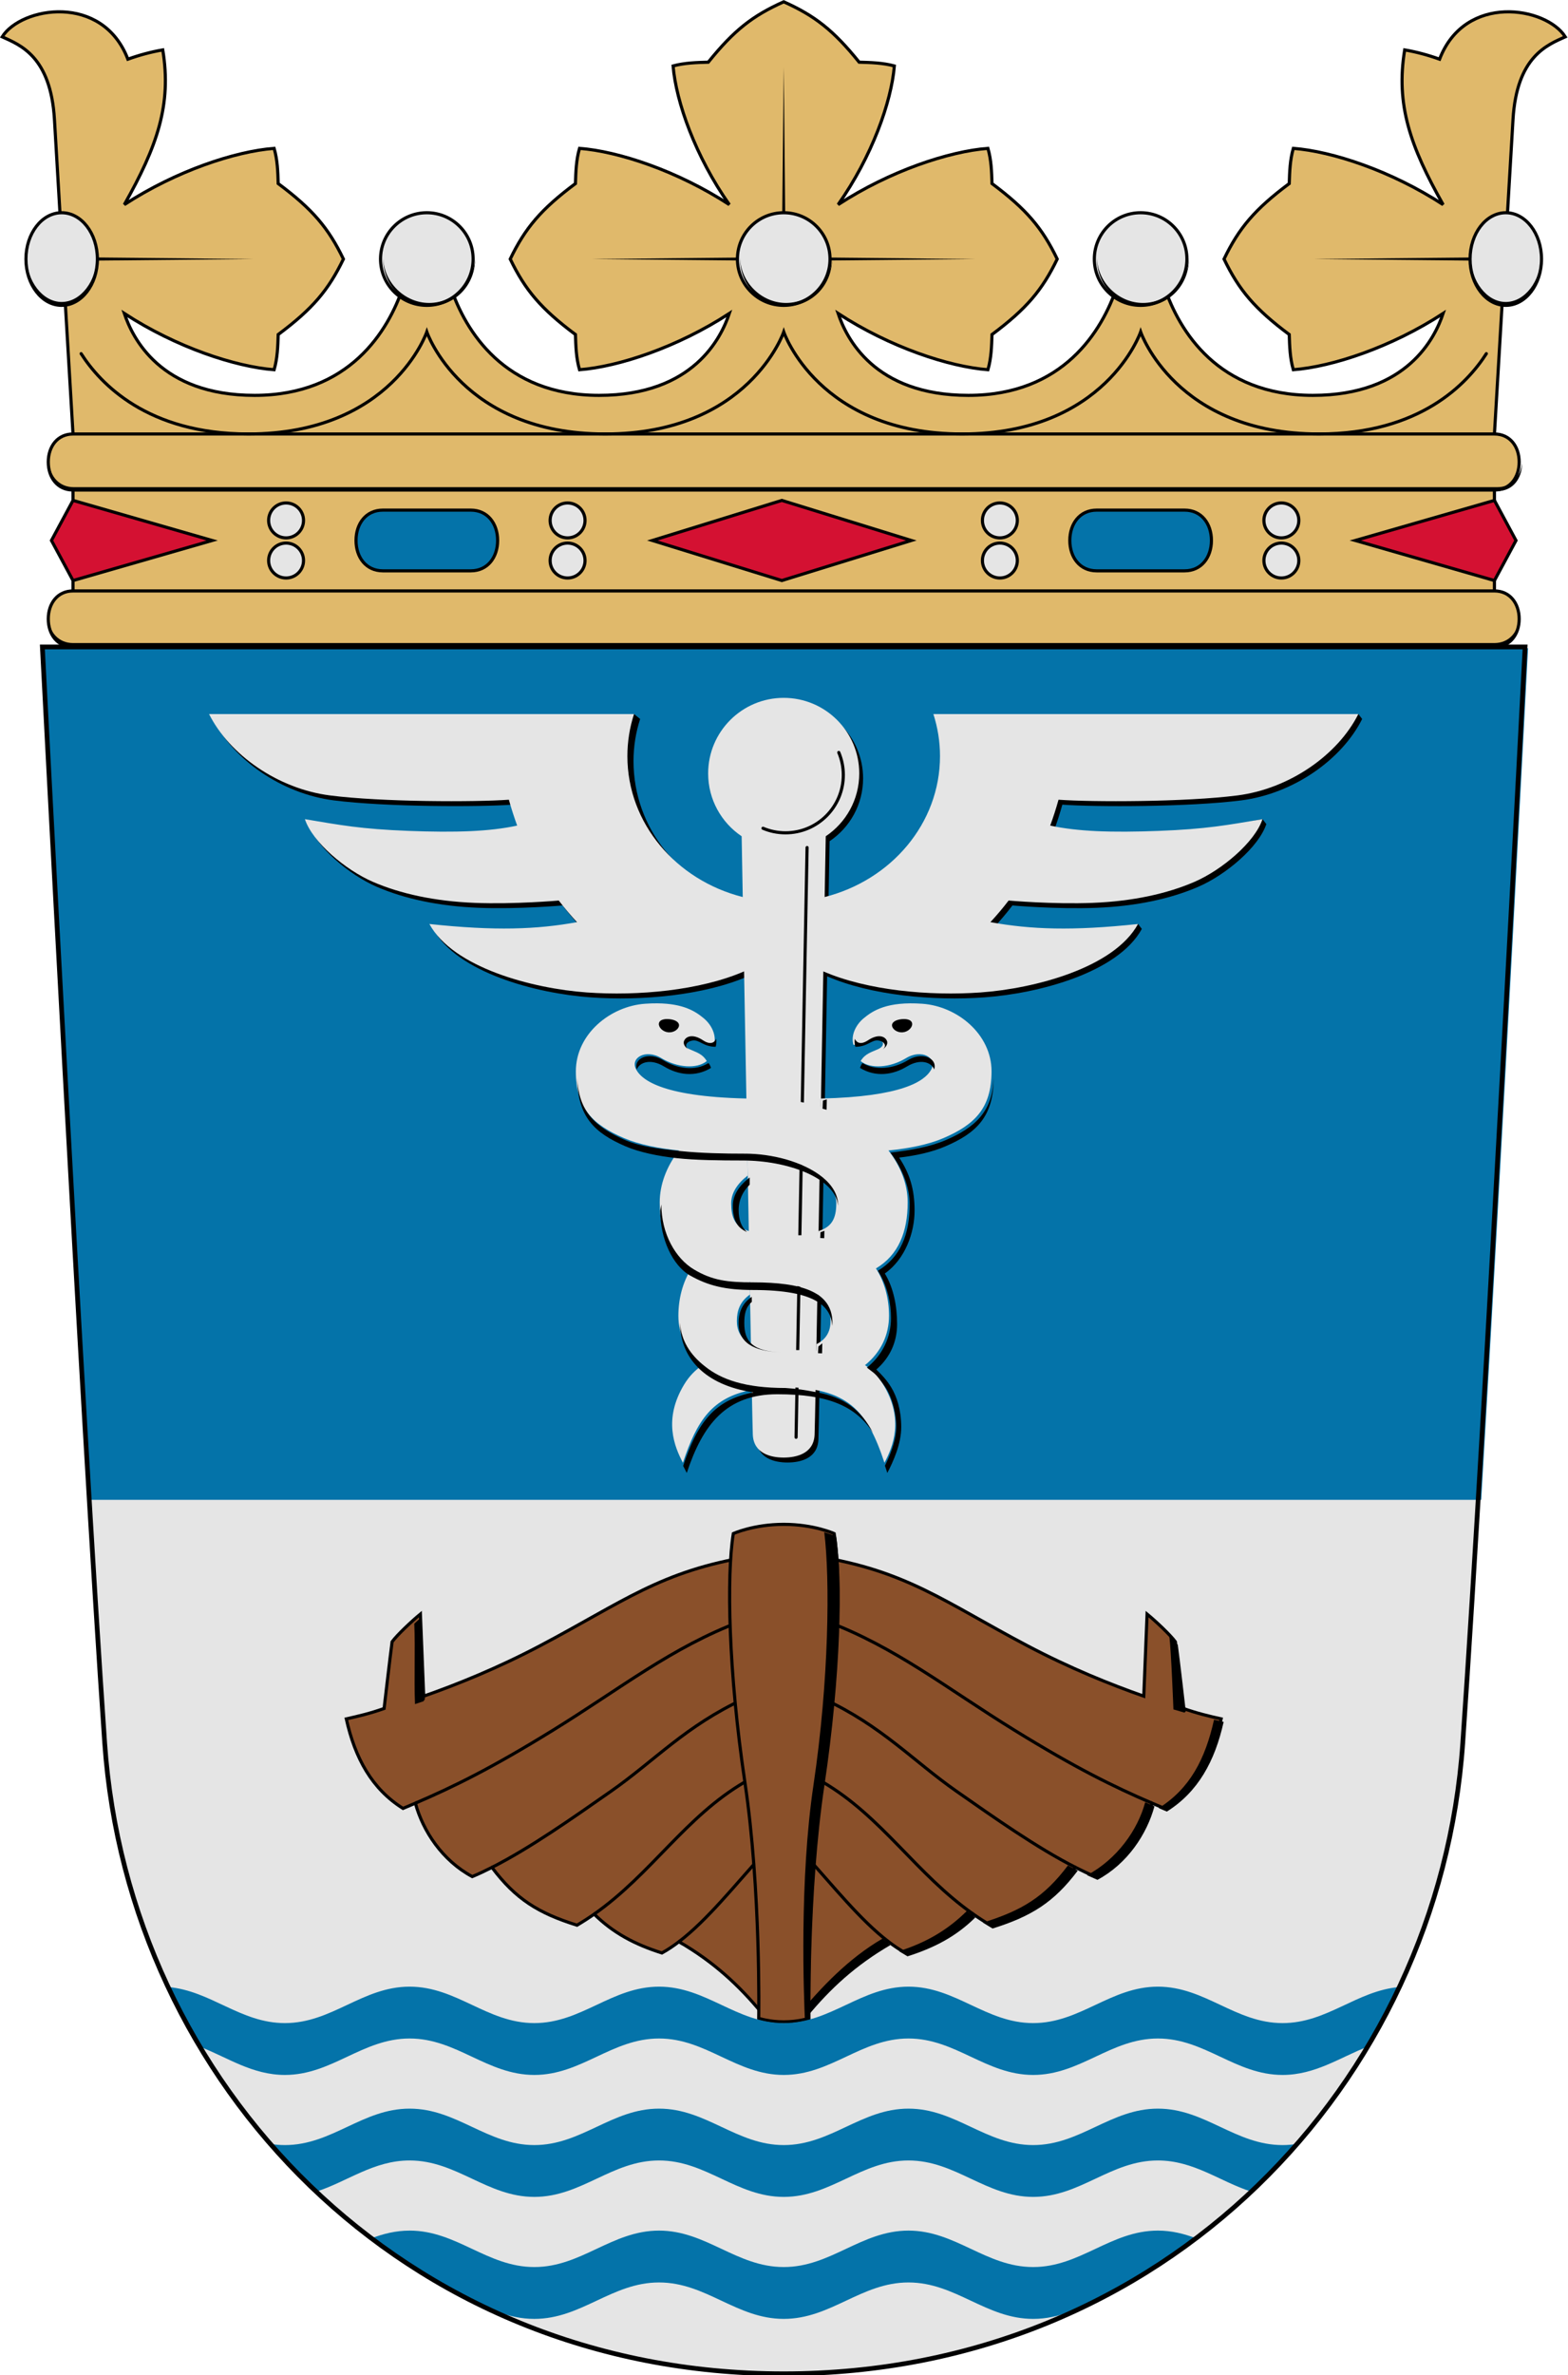
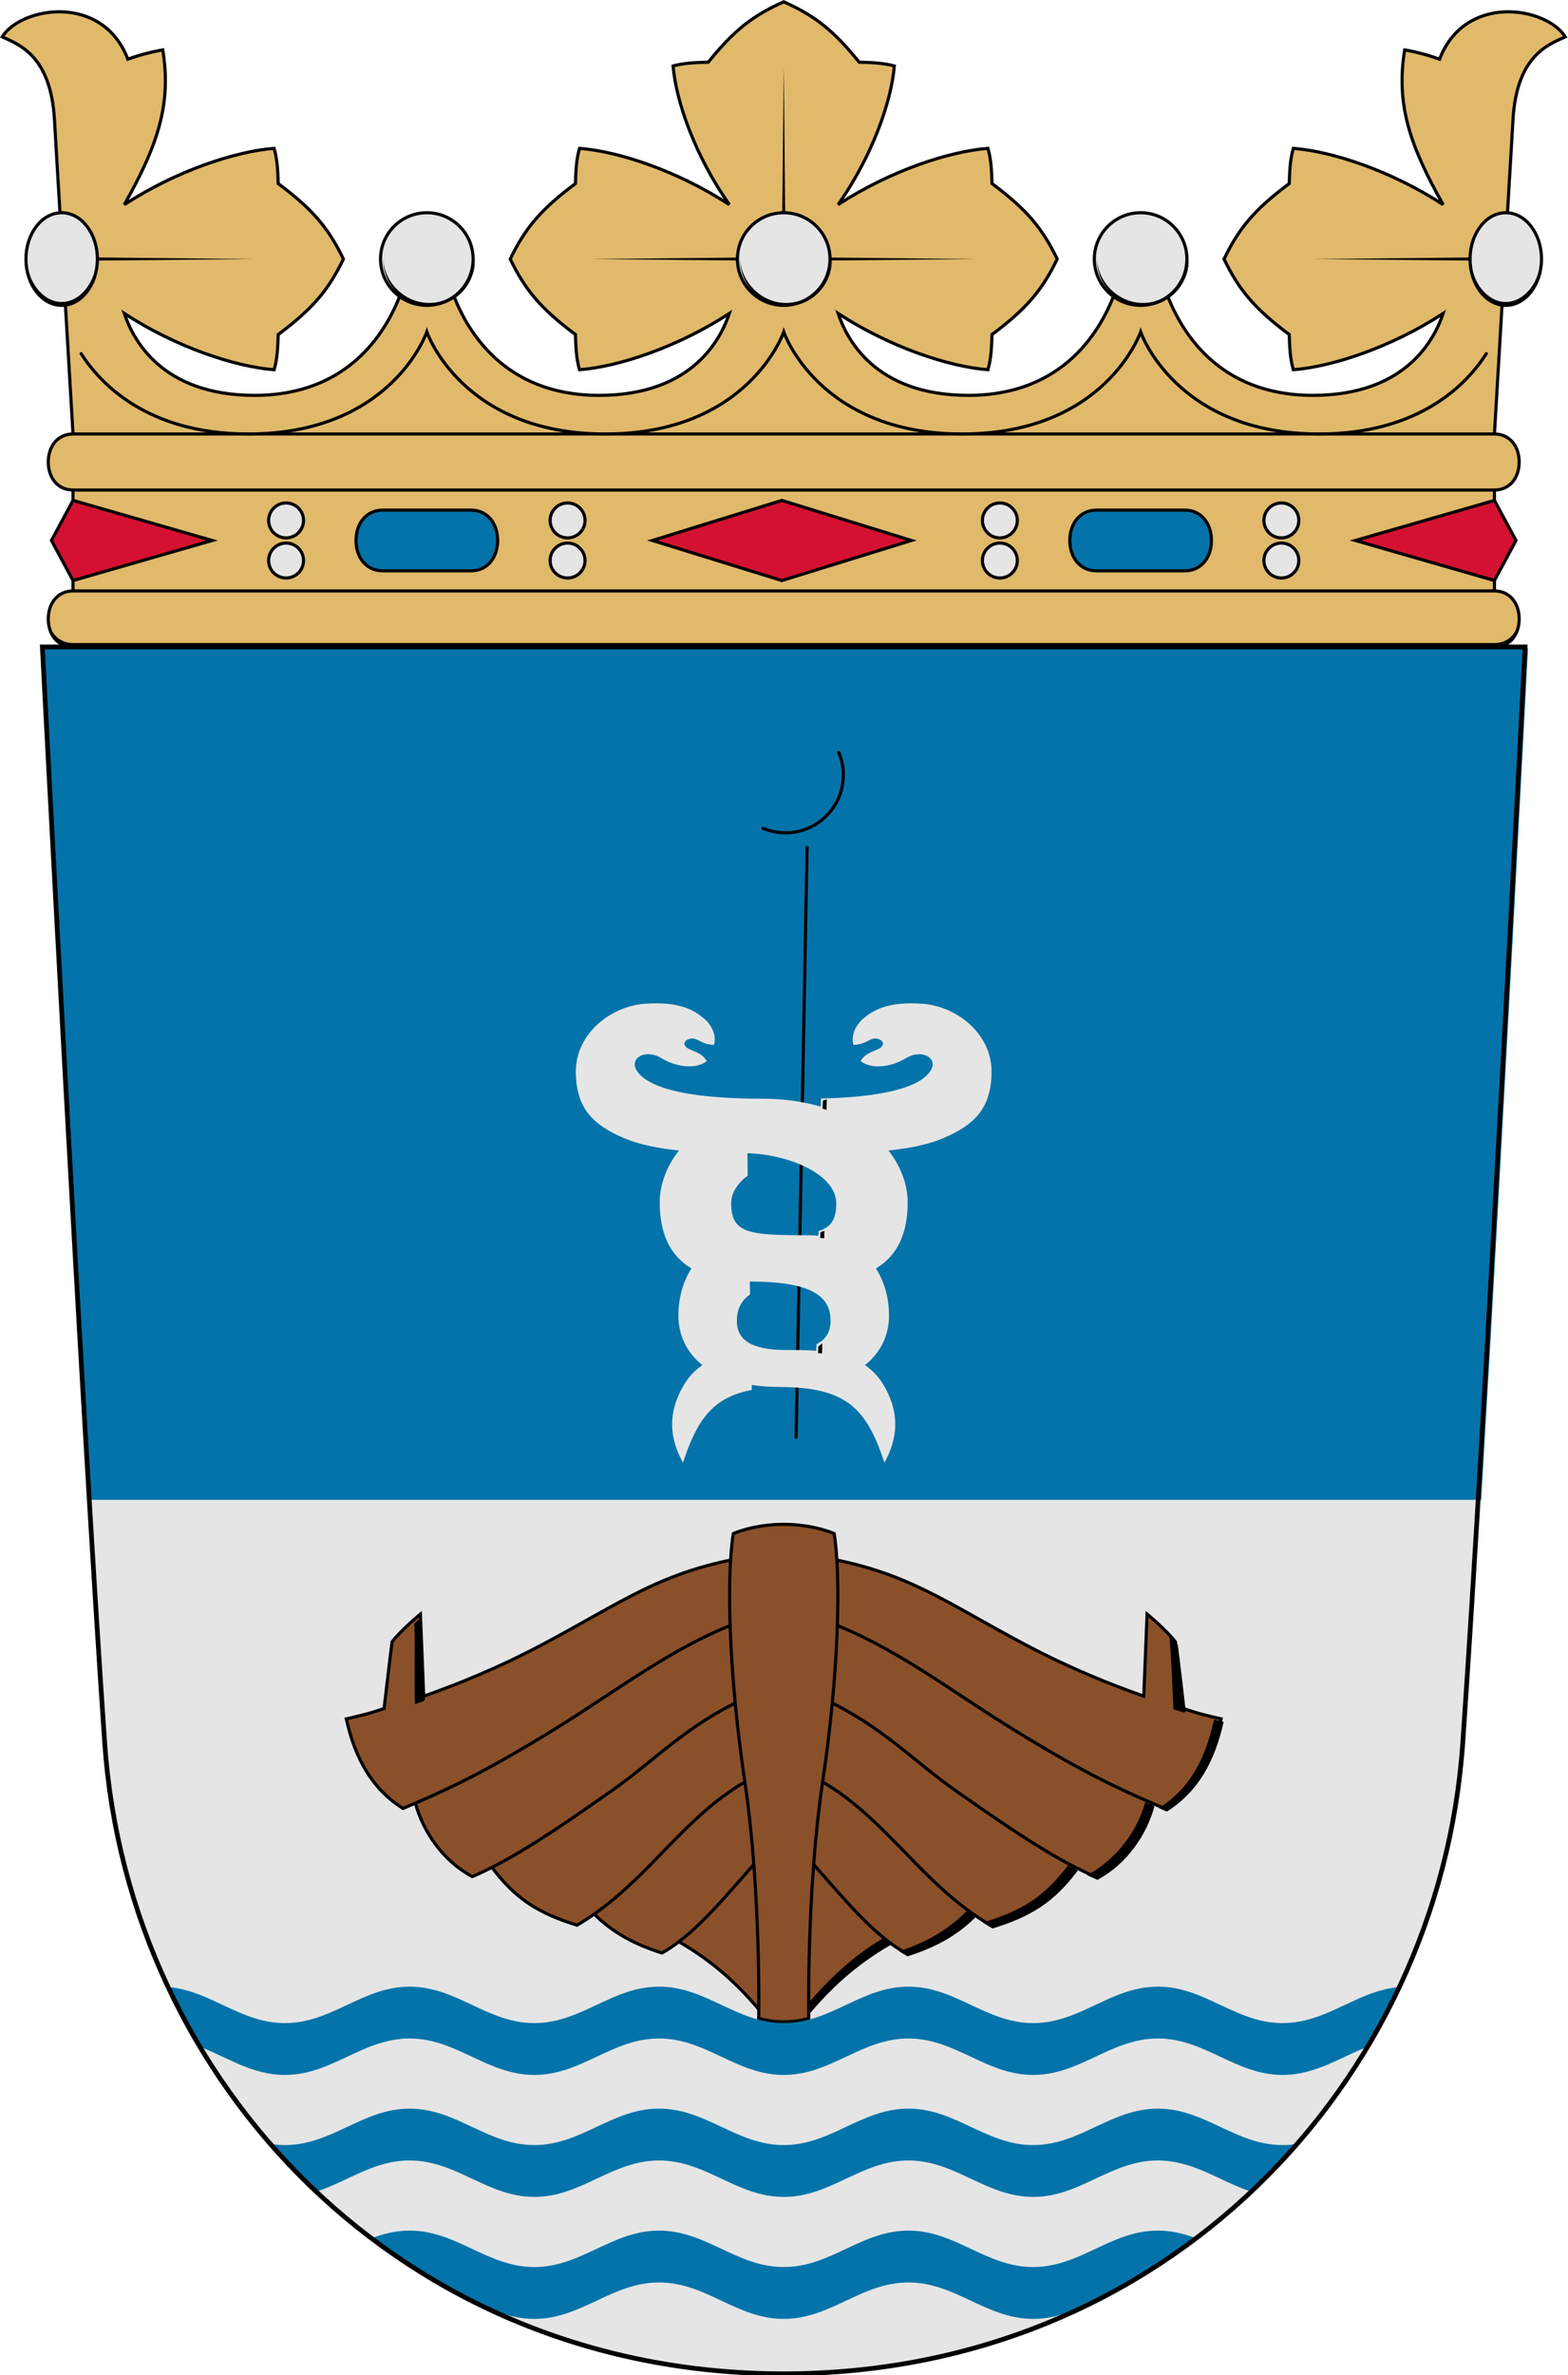
<svg xmlns="http://www.w3.org/2000/svg" xmlns:ns1="http://sodipodi.sourceforge.net/DTD/sodipodi-0.dtd" xmlns:ns2="http://www.inkscape.org/namespaces/inkscape" width="500" height="757" viewBox="0 0 132.292 200.29" version="1.1" id="svg847" ns1:docname="JYVäsky.svg" ns2:version="1.0.2 (e86c870879, 2021-01-15, custom)">
  <defs id="defs841" />
  <g ns2:label="Layer 1" ns2:groupmode="layer" id="layer1" transform="translate(-30.721,-16.821)">
    <g id="g2621" transform="matrix(0.972,0,0,0.972,0.853,0.478)" style="stroke-width:0.272;stroke-miterlimit:4;stroke-dasharray:none">
      <path style="font-variation-settings:normal;opacity:1;vector-effect:none;fill:#e5e5e5;fill-opacity:1;stroke:none;stroke-width:0.272;stroke-linecap:butt;stroke-linejoin:miter;stroke-miterlimit:4;stroke-dasharray:none;stroke-dashoffset:0;stroke-opacity:1;stop-color:#000000;stop-opacity:1" d="m 34.405,72.945 c 0,0 3.399,66.032 5.411,95.105 2.042,29.498 25.877,54.716 58.94,54.716 33.064,0 56.899,-25.218 58.94,-54.716 2.012,-29.073 5.411,-95.105 5.411,-95.105 z" id="path846" ns1:nodetypes="cszscc" />
      <path id="path2223" style="font-variation-settings:normal;opacity:1;vector-effect:none;fill:#0473a9;fill-opacity:1;stroke:none;stroke-width:1.029;stroke-linecap:butt;stroke-linejoin:miter;stroke-miterlimit:4;stroke-dasharray:none;stroke-dashoffset:0;stroke-opacity:1;stop-color:#000000;stop-opacity:1" d="m 130.035,275.697 c 0,0 8.173,158.764 15.342,278.803 H 601.125 c 7.168,-120.039 15.342,-278.803 15.342,-278.803 z" transform="scale(0.265)" />
      <path style="font-variation-settings:normal;opacity:1;vector-effect:none;fill:#e0b96b;fill-opacity:1;stroke:#000000;stroke-width:0.272;stroke-linecap:butt;stroke-linejoin:miter;stroke-miterlimit:4;stroke-dasharray:none;stroke-dashoffset:0;stroke-opacity:1;stop-color:#000000;stop-opacity:1" d="m 160.446,68.614 v -9.286 -4.86 l 1.611,-27.284 c 0.324,-5.48 2.977,-6.466 4.536,-7.175 -1.634,-2.597 -8.695,-3.826 -10.909,1.94 -1.01,-0.363 -2.02,-0.632 -3.029,-0.806 -0.782,4.754 0.484,8.369 3.336,13.423 -4.51,-2.937 -9.627,-4.62 -13.002,-4.88 -0.293,1.018 -0.321,2.036 -0.353,3.054 -2.996,2.233 -4.365,3.862 -5.661,6.549 1.297,2.687 2.665,4.316 5.661,6.549 0.031,1.018 0.059,2.036 0.353,3.054 3.375,-0.26 8.492,-1.943 13.002,-4.88 -0.695,2.07 -3.085,7.104 -11.306,7.104 -8.218,0 -11.612,-5.577 -12.893,-9.421 h -2.057 -2.057 c -1.281,3.844 -4.675,9.421 -12.893,9.421 -8.221,0 -10.612,-5.033 -11.306,-7.104 4.51,2.937 9.627,4.62 13.002,4.88 0.293,-1.018 0.321,-2.036 0.353,-3.054 2.996,-2.233 4.365,-3.862 5.661,-6.549 -1.297,-2.687 -2.665,-4.316 -5.661,-6.549 -0.031,-1.018 -0.059,-2.036 -0.353,-3.054 -3.375,0.26 -8.492,1.943 -13.002,4.88 2.937,-4.174 4.62,-8.908 4.88,-12.031 -1.018,-0.271 -2.036,-0.297 -3.054,-0.326 -2.233,-2.772 -3.862,-4.039 -6.549,-5.239 -2.687,1.2 -4.316,2.466 -6.549,5.239 -1.018,0.029 -2.036,0.055 -3.054,0.326 0.26,3.123 1.943,7.858 4.88,12.031 -4.51,-2.937 -9.627,-4.62 -13.002,-4.88 -0.293,1.018 -0.321,2.036 -0.353,3.054 -2.996,2.233 -4.365,3.862 -5.661,6.549 1.297,2.687 2.665,4.316 5.661,6.549 0.031,1.018 0.059,2.036 0.353,3.054 3.375,-0.26 8.492,-1.943 13.002,-4.88 -0.695,2.07 -3.085,7.104 -11.306,7.104 -8.218,0 -11.612,-5.577 -12.893,-9.421 h -2.057 -2.057 c -1.281,3.844 -4.675,9.421 -12.893,9.421 -8.221,0 -10.612,-5.033 -11.306,-7.104 4.51,2.937 9.627,4.62 13.002,4.88 0.293,-1.018 0.321,-2.036 0.353,-3.054 2.996,-2.233 4.365,-3.862 5.661,-6.549 -1.297,-2.687 -2.665,-4.316 -5.661,-6.549 -0.031,-1.018 -0.059,-2.036 -0.353,-3.054 -3.375,0.26 -8.492,1.943 -13.002,4.88 2.852,-5.054 4.118,-8.669 3.336,-13.423 -1.01,0.174 -2.02,0.443 -3.029,0.806 -2.213,-5.766 -9.274,-4.538 -10.909,-1.94 1.559,0.709 4.212,1.695 4.536,7.175 l 1.611,27.284 v 4.86 9.286 z" id="path963" ns1:nodetypes="ccccccccccccccscccscccccccccccccccccccscccsccccccccccccccc" />
      <path id="rect848" style="opacity:1;fill:#e0b96b;fill-opacity:1;stroke:#000000;stroke-width:0.272;stroke-linejoin:round;stroke-miterlimit:4;stroke-dasharray:none;stroke-dashoffset:2.7" d="m 160.446,72.945 c 1.346,0 2.147,-1.084 2.147,-2.43 0,-1.346 -0.8,-2.43 -2.147,-2.43 H 98.756 37.066 c -1.346,0 -2.147,1.084 -2.147,2.43 0,1.346 0.8,2.43 2.147,2.43 h 61.69 z" ns1:nodetypes="ssscssscs" />
      <path id="path906" style="opacity:1;fill:#e0b96b;fill-opacity:1;stroke:#000000;stroke-width:0.272;stroke-linejoin:round;stroke-miterlimit:4;stroke-dasharray:none;stroke-dashoffset:2.7" d="m 37.066,59.329 c -1.346,0 -2.147,-1.084 -2.147,-2.43 0,-1.346 0.8,-2.43 2.147,-2.43 h 61.69 61.69 c 1.346,0 2.147,1.084 2.147,2.43 0,1.346 -0.8,2.43 -2.147,2.43 H 98.756 Z" ns1:nodetypes="ssscssscs" />
      <path style="color:#000000;font-style:normal;font-variant:normal;font-weight:normal;font-stretch:normal;font-size:medium;line-height:normal;font-family:sans-serif;font-variant-ligatures:normal;font-variant-position:normal;font-variant-caps:normal;font-variant-numeric:normal;font-variant-alternates:normal;font-variant-east-asian:normal;font-feature-settings:normal;font-variation-settings:normal;text-indent:0;text-align:start;text-decoration:none;text-decoration-line:none;text-decoration-style:solid;text-decoration-color:#000000;letter-spacing:normal;word-spacing:normal;text-transform:none;writing-mode:lr-tb;direction:ltr;text-orientation:mixed;dominant-baseline:auto;baseline-shift:baseline;text-anchor:start;white-space:normal;shape-padding:0;shape-margin:0;inline-size:0;clip-rule:nonzero;display:inline;overflow:visible;visibility:visible;opacity:1;isolation:auto;mix-blend-mode:normal;color-interpolation:sRGB;color-interpolation-filters:linearRGB;solid-color:#000000;solid-opacity:1;vector-effect:none;fill:#000000;fill-opacity:1;fill-rule:nonzero;stroke:none;stroke-width:0.272;stroke-linecap:butt;stroke-linejoin:miter;stroke-miterlimit:4;stroke-dasharray:none;stroke-dashoffset:0;stroke-opacity:1;color-rendering:auto;image-rendering:auto;shape-rendering:auto;text-rendering:auto;enable-background:accumulate;stop-color:#000000;stop-opacity:1" d="M 98.59,39.123 82.105,39.288 98.757,39.453 115.408,39.288 98.922,39.123 98.756,22.637 Z m -62.508,0 v 0.33 l 16.65,-0.165 z m 125.35,0.33 v -0.33 l -16.652,0.165 z" id="path1004" ns1:nodetypes="ccccccccccccccc" />
      <g id="g1356" style="stroke-width:0.272;stroke-miterlimit:4;stroke-dasharray:none">
        <ellipse style="opacity:1;fill:#e5e5e5;fill-opacity:1;stroke:#000000;stroke-width:0.272;stroke-linejoin:round;stroke-miterlimit:4;stroke-dasharray:none;stroke-dashoffset:2.7" id="ellipse984" cx="-36.081" cy="39.289" rx="3.101" ry="4.018" transform="scale(-1,1)" />
        <path id="path1329-0" style="fill:#000000;fill-opacity:1;stroke:none;stroke-width:0.272;stroke-linejoin:round;stroke-miterlimit:4;stroke-dasharray:none;stroke-dashoffset:2.7" d="m 36.081,43.014 c -1.671,1.53e-4 -3.026,-1.842 -3.051,-3.885 -0.025,2.379 1.352,4.177 3.051,4.178 1.699,-7.9e-5 3.077,-1.799 3.051,-4.178 -0.026,2.042 -1.38,3.884 -3.051,3.885 z" ns1:nodetypes="scccs" />
      </g>
      <path style="font-variation-settings:normal;opacity:1;vector-effect:none;fill:none;fill-opacity:1;stroke:#000000;stroke-width:0.272;stroke-linecap:round;stroke-linejoin:miter;stroke-miterlimit:4;stroke-dasharray:none;stroke-dashoffset:0;stroke-opacity:1;stop-color:#000000;stop-opacity:1" d="m 37.77,47.498 c 1.664,2.6 5.762,6.97 14.517,6.97 12.461,0 15.49,-8.854 15.49,-8.854 0,0 3.028,8.854 15.49,8.854 12.461,0 15.49,-8.854 15.49,-8.854 0,0 3.028,8.854 15.49,8.854 12.461,0 15.49,-8.854 15.49,-8.854 0,0 3.028,8.854 15.49,8.854 8.755,0 12.854,-4.37 14.517,-6.97" id="path1071" ns1:nodetypes="csczczcsc" />
      <path id="rect1073" style="fill:#d41132;fill-opacity:1;stroke:#000000;stroke-width:0.272;stroke-linejoin:miter;stroke-miterlimit:4;stroke-dasharray:none;stroke-dashoffset:2.7" d="m 148.369,63.707 12.077,-3.476 1.871,3.476 -1.871,3.476 z" ns1:nodetypes="ccccc" />
      <path id="path1096" style="fill:#d41132;fill-opacity:1;stroke:#000000;stroke-width:0.272;stroke-linejoin:miter;stroke-miterlimit:4;stroke-dasharray:none;stroke-dashoffset:2.7" d="m 49.143,63.707 -12.077,-3.476 -1.871,3.476 1.871,3.476 z" ns1:nodetypes="ccccc" />
      <path id="path1098" style="fill:#d41132;fill-opacity:1;stroke:#000000;stroke-width:0.272;stroke-linejoin:miter;stroke-miterlimit:4;stroke-dasharray:none;stroke-dashoffset:2.7" d="M 109.83,63.707 98.592,60.231 87.354,63.707 98.592,67.182 Z" ns1:nodetypes="ccccc" />
      <path id="path1113" style="opacity:1;fill:#0473a9;fill-opacity:1;stroke:#000000;stroke-width:0.272;stroke-linejoin:round;stroke-miterlimit:4;stroke-dasharray:none;stroke-dashoffset:2.7" d="m 125.916,66.341 c -1.46,0 -2.327,-1.175 -2.327,-2.634 0,-1.46 0.868,-2.634 2.327,-2.634 h 3.819 3.819 c 1.46,0 2.327,1.175 2.327,2.634 0,1.46 -0.868,2.634 -2.327,2.634 h -3.819 z" ns1:nodetypes="ssscssscs" />
      <path id="path1141" style="opacity:1;fill:#0473a9;fill-opacity:1;stroke:#000000;stroke-width:0.272;stroke-linejoin:round;stroke-miterlimit:4;stroke-dasharray:none;stroke-dashoffset:2.7" d="m 71.596,66.341 c 1.46,0 2.327,-1.175 2.327,-2.634 0,-1.46 -0.868,-2.634 -2.327,-2.634 h -3.819 -3.819 c -1.46,0 -2.327,1.175 -2.327,2.634 0,1.46 0.868,2.634 2.327,2.634 h 3.819 z" ns1:nodetypes="ssscssscs" />
      <g id="g1149" transform="translate(0.258,0.226)" style="fill:#ffffff;stroke-width:0.272;stroke-miterlimit:4;stroke-dasharray:none">
        <circle style="opacity:1;fill:#e5e5e5;fill-opacity:1;stroke:#000000;stroke-width:0.272;stroke-linejoin:round;stroke-miterlimit:4;stroke-dasharray:none;stroke-dashoffset:2.7" id="circle1143" cx="141.694" cy="61.741" r="1.515" />
        <circle style="opacity:1;fill:#e5e5e5;fill-opacity:1;stroke:#000000;stroke-width:0.272;stroke-linejoin:round;stroke-miterlimit:4;stroke-dasharray:none;stroke-dashoffset:2.7" id="circle1145" cx="141.694" cy="65.221" r="1.515" />
      </g>
      <g id="g1157" transform="matrix(-1,0,0,1,259.212,0.226)" style="fill:#ffffff;stroke-width:0.272;stroke-miterlimit:4;stroke-dasharray:none">
        <circle style="opacity:1;fill:#e5e5e5;fill-opacity:1;stroke:#000000;stroke-width:0.272;stroke-linejoin:round;stroke-miterlimit:4;stroke-dasharray:none;stroke-dashoffset:2.7" id="circle1153" cx="141.694" cy="61.741" r="1.515" />
        <circle style="opacity:1;fill:#e5e5e5;fill-opacity:1;stroke:#000000;stroke-width:0.272;stroke-linejoin:round;stroke-miterlimit:4;stroke-dasharray:none;stroke-dashoffset:2.7" id="circle1155" cx="141.694" cy="65.221" r="1.515" />
      </g>
      <g id="g1209" transform="matrix(-1,0,0,1,197.254,0.226)" style="fill:#ffffff;stroke-width:0.272;stroke-miterlimit:4;stroke-dasharray:none">
        <circle style="opacity:1;fill:#e5e5e5;fill-opacity:1;stroke:#000000;stroke-width:0.272;stroke-linejoin:round;stroke-miterlimit:4;stroke-dasharray:none;stroke-dashoffset:2.7" id="circle1205" cx="141.694" cy="61.741" r="1.515" />
        <circle style="opacity:1;fill:#e5e5e5;fill-opacity:1;stroke:#000000;stroke-width:0.272;stroke-linejoin:round;stroke-miterlimit:4;stroke-dasharray:none;stroke-dashoffset:2.7" id="circle1207" cx="141.694" cy="65.221" r="1.515" />
      </g>
      <g id="g1215" transform="translate(-61.7,0.226)" style="fill:#ffffff;stroke-width:0.272;stroke-miterlimit:4;stroke-dasharray:none">
        <circle style="opacity:1;fill:#e5e5e5;fill-opacity:1;stroke:#000000;stroke-width:0.272;stroke-linejoin:round;stroke-miterlimit:4;stroke-dasharray:none;stroke-dashoffset:2.7" id="circle1211" cx="141.694" cy="61.741" r="1.515" />
        <circle style="opacity:1;fill:#e5e5e5;fill-opacity:1;stroke:#000000;stroke-width:0.272;stroke-linejoin:round;stroke-miterlimit:4;stroke-dasharray:none;stroke-dashoffset:2.7" id="circle1213" cx="141.694" cy="65.221" r="1.515" />
      </g>
-       <path id="path1262" style="opacity:1;fill:#000000;fill-opacity:1;stroke:none;stroke-width:1.029;stroke-linejoin:round;stroke-miterlimit:4;stroke-dasharray:none;stroke-dashoffset:2.7" d="m 140.094,224.234 h 233.158 233.158 c 5.088,0 8.113,-4.097 8.113,-9.186 -0.468,4.476 -3.461,7.902 -8.113,7.902 H 373.252 140.094 c -4.652,0 -7.646,-3.426 -8.113,-7.902 1.3e-4,5.088 3.025,9.185 8.113,9.185 z" transform="scale(0.265)" ns1:nodetypes="scscscscs" />
      <path id="path1277" style="opacity:1;fill:#000000;fill-opacity:1;stroke:none;stroke-width:0.272;stroke-linejoin:round;stroke-miterlimit:4;stroke-dasharray:none;stroke-dashoffset:2.7" d="m 37.066,72.945 h 61.69 61.69 c 1.346,0 2.147,-1.084 2.147,-2.43 -0.124,1.184 -0.916,2.091 -2.147,2.091 H 98.756 37.066 c -1.231,0 -2.023,-0.907 -2.147,-2.091 3.5e-5,1.346 0.8,2.43 2.147,2.43 z" ns1:nodetypes="scscscscs" />
      <g id="g1308" style="stroke-width:0.272;stroke-miterlimit:4;stroke-dasharray:none">
        <circle style="opacity:1;fill:#e5e5e5;fill-opacity:1;stroke:#000000;stroke-width:0.272;stroke-linejoin:round;stroke-miterlimit:4;stroke-dasharray:none;stroke-dashoffset:2.7" id="circle978" cx="129.735" cy="39.289" r="4.018" />
        <path id="circle1290" style="opacity:1;fill:#000000;fill-opacity:1;stroke:none;stroke-width:1.029;stroke-linejoin:round;stroke-miterlimit:4;stroke-dasharray:none;stroke-dashoffset:2.7" d="m 490.338,162.638 c -8.248,5.8e-4 -14.935,-7.03 -15.061,-14.749 -0.125,8.99 6.674,15.789 15.061,15.789 8.387,-3e-4 15.185,-6.799 15.06,-15.789 -0.126,7.718 -6.812,14.748 -15.06,14.749 z" transform="scale(0.265)" ns1:nodetypes="scccs" />
      </g>
      <g id="g1314" transform="translate(-30.979)" style="stroke-width:0.272;stroke-miterlimit:4;stroke-dasharray:none">
        <circle style="opacity:1;fill:#e5e5e5;fill-opacity:1;stroke:#000000;stroke-width:0.272;stroke-linejoin:round;stroke-miterlimit:4;stroke-dasharray:none;stroke-dashoffset:2.7" id="circle1310" cx="129.735" cy="39.289" r="4.018" />
        <path id="path1312" style="opacity:1;fill:#000000;fill-opacity:1;stroke:none;stroke-width:1.029;stroke-linejoin:round;stroke-miterlimit:4;stroke-dasharray:none;stroke-dashoffset:2.7" d="m 490.338,162.638 c -8.248,5.8e-4 -14.935,-7.03 -15.061,-14.749 -0.125,8.99 6.674,15.789 15.061,15.789 8.387,-3e-4 15.185,-6.799 15.06,-15.789 -0.126,7.718 -6.812,14.748 -15.06,14.749 z" transform="scale(0.265)" ns1:nodetypes="scccs" />
      </g>
      <g id="g1331" transform="translate(-61.958)" style="stroke-width:0.272;stroke-miterlimit:4;stroke-dasharray:none">
        <circle style="opacity:1;fill:#e5e5e5;fill-opacity:1;stroke:#000000;stroke-width:0.272;stroke-linejoin:round;stroke-miterlimit:4;stroke-dasharray:none;stroke-dashoffset:2.7" id="circle1327" cx="129.735" cy="39.289" r="4.018" />
        <path id="path1329" style="opacity:1;fill:#000000;fill-opacity:1;stroke:none;stroke-width:1.029;stroke-linejoin:round;stroke-miterlimit:4;stroke-dasharray:none;stroke-dashoffset:2.7" d="m 490.338,162.638 c -8.248,5.8e-4 -14.935,-7.03 -15.061,-14.749 -0.125,8.99 6.674,15.789 15.061,15.789 8.387,-3e-4 15.185,-6.799 15.06,-15.789 -0.126,7.718 -6.812,14.748 -15.06,14.749 z" transform="scale(0.265)" ns1:nodetypes="scccs" />
      </g>
      <g id="g1371" transform="translate(125.35)" style="stroke-width:0.272;stroke-miterlimit:4;stroke-dasharray:none">
        <ellipse style="opacity:1;fill:#e5e5e5;fill-opacity:1;stroke:#000000;stroke-width:0.272;stroke-linejoin:round;stroke-miterlimit:4;stroke-dasharray:none;stroke-dashoffset:2.7" id="ellipse1367" cx="-36.081" cy="39.289" rx="3.101" ry="4.018" transform="scale(-1,1)" />
        <path id="path1369" style="fill:#000000;fill-opacity:1;stroke:none;stroke-width:0.272;stroke-linejoin:round;stroke-miterlimit:4;stroke-dasharray:none;stroke-dashoffset:2.7" d="m 36.081,43.014 c -1.671,1.53e-4 -3.026,-1.842 -3.051,-3.885 -0.025,2.379 1.352,4.177 3.051,4.178 1.699,-7.9e-5 3.077,-1.799 3.051,-4.178 -0.026,2.042 -1.38,3.884 -3.051,3.885 z" ns1:nodetypes="scccs" />
      </g>
      <g id="g1593" style="stroke-width:0.272;stroke-miterlimit:4;stroke-dasharray:none">
        <path style="font-variation-settings:normal;opacity:1;vector-effect:none;fill:none;fill-opacity:1;stroke:#000000;stroke-width:1.029;stroke-linecap:butt;stroke-linejoin:miter;stroke-miterlimit:4;stroke-dasharray:none;stroke-dashoffset:0;stroke-opacity:1;stop-color:#000000;stop-opacity:1" d="m 338.889,700.258 -0.01,0.023" transform="scale(0.265)" id="path1519" />
        <path style="font-variation-settings:normal;opacity:1;vector-effect:none;fill:none;fill-opacity:1;stroke:#000000;stroke-width:1.029;stroke-linecap:butt;stroke-linejoin:miter;stroke-miterlimit:4;stroke-dasharray:none;stroke-dashoffset:0;stroke-opacity:1;stop-color:#000000;stop-opacity:1" d="m 338.888,700.258 2.4e-4,4e-5" transform="scale(0.265)" id="path1517" />
        <path style="font-variation-settings:normal;opacity:1;vector-effect:none;fill:none;fill-opacity:1;stroke:#000000;stroke-width:1.029;stroke-linecap:butt;stroke-linejoin:miter;stroke-miterlimit:4;stroke-dasharray:none;stroke-dashoffset:0;stroke-opacity:1;stop-color:#000000;stop-opacity:1" d="m 311.076,691.219 -0.01,0.014" transform="scale(0.265)" id="path1511" />
        <path style="font-variation-settings:normal;opacity:1;vector-effect:none;fill:none;fill-opacity:1;stroke:#000000;stroke-width:1.029;stroke-linecap:butt;stroke-linejoin:miter;stroke-miterlimit:4;stroke-dasharray:none;stroke-dashoffset:0;stroke-opacity:1;stop-color:#000000;stop-opacity:1" d="m 311.076,691.219 2.4e-4,-3e-5" transform="scale(0.265)" id="path1509" />
        <path style="font-variation-settings:normal;opacity:1;vector-effect:none;fill:none;fill-opacity:1;stroke:#000000;stroke-width:1.029;stroke-linecap:butt;stroke-linejoin:miter;stroke-miterlimit:4;stroke-dasharray:none;stroke-dashoffset:0;stroke-opacity:1;stop-color:#000000;stop-opacity:1" d="m 277.543,675.896 -0.021,0.021" transform="scale(0.265)" id="path1527" />
        <path style="font-variation-settings:normal;opacity:1;vector-effect:none;fill:none;fill-opacity:1;stroke:#000000;stroke-width:1.029;stroke-linecap:butt;stroke-linejoin:miter;stroke-miterlimit:4;stroke-dasharray:none;stroke-dashoffset:0;stroke-opacity:1;stop-color:#000000;stop-opacity:1" d="m 277.543,675.896 1e-5,-10e-6" transform="scale(0.265)" id="path1525" />
        <path style="font-variation-settings:normal;opacity:1;vector-effect:none;fill:none;fill-opacity:1;stroke:#000000;stroke-width:1.029;stroke-linecap:butt;stroke-linejoin:miter;stroke-miterlimit:4;stroke-dasharray:none;stroke-dashoffset:0;stroke-opacity:1;stop-color:#000000;stop-opacity:1" d="m 252.418,654.836 -0.023,0.018" transform="scale(0.265)" id="path1535" />
        <path style="font-variation-settings:normal;opacity:1;vector-effect:none;fill:none;fill-opacity:1;stroke:#000000;stroke-width:1.029;stroke-linecap:butt;stroke-linejoin:miter;stroke-miterlimit:4;stroke-dasharray:none;stroke-dashoffset:0;stroke-opacity:1;stop-color:#000000;stop-opacity:1" d="m 252.418,654.836 -4e-5,-2e-5" transform="scale(0.265)" id="path1533" />
        <path style="font-variation-settings:normal;opacity:1;vector-effect:none;fill:#8a502a;fill-opacity:1;stroke:#000000;stroke-width:0.272;stroke-linecap:butt;stroke-linejoin:miter;stroke-miterlimit:4;stroke-dasharray:none;stroke-dashoffset:0;stroke-opacity:1;stop-color:#000000;stop-opacity:1" d="m 96.879,191.493 3.754,-8.4e-4 c 2.014,-2.442 4.204,-4.462 7.217,-6.212 0.489,0.371 0.982,0.704 1.479,0.977 2.369,-0.753 4.214,-1.73 5.879,-3.37 0.476,0.333 0.972,0.655 1.491,0.96 3.371,-1.054 5.318,-2.27 7.383,-5.013 0.579,0.292 1.151,0.563 1.708,0.796 2.596,-1.39 4.285,-3.954 4.94,-6.37 0.354,0.151 0.711,0.304 1.073,0.456 2.697,-1.691 4.163,-4.354 4.922,-7.769 -1.046,-0.232 -2.076,-0.475 -3.281,-0.902 0,0 -0.545,-4.684 -0.695,-5.787 -0.466,-0.629 -1.721,-1.802 -2.455,-2.405 -0.05,1.153 -0.286,7.124 -0.286,7.124 -2.901,-1.018 -6.398,-2.424 -10.126,-4.389 -7.181,-3.786 -10.458,-6.49 -18.271,-7.74 l -5.71,8.4e-4 c -7.813,1.251 -11.091,3.954 -18.271,7.74 -3.728,1.965 -7.225,3.371 -10.126,4.389 0,0 -0.236,-5.971 -0.286,-7.124 -0.734,0.603 -1.989,1.776 -2.455,2.405 -0.15,1.102 -0.695,5.787 -0.695,5.787 -1.205,0.427 -2.235,0.67 -3.281,0.902 0.759,3.415 2.226,6.078 4.922,7.769 0.362,-0.152 0.719,-0.305 1.073,-0.456 0.656,2.416 2.344,4.979 4.94,6.37 0.556,-0.233 1.129,-0.504 1.707,-0.796 2.064,2.743 4.012,3.959 7.383,5.013 0.519,-0.305 1.015,-0.627 1.491,-0.96 1.665,1.639 3.511,2.617 5.879,3.37 0.497,-0.272 0.99,-0.605 1.479,-0.977 3.013,1.75 5.203,3.771 7.217,6.212 z" id="path1542" ns1:nodetypes="cccccccccccccccsccscccccccccccccc" />
        <path id="path1540" style="font-variation-settings:normal;opacity:1;vector-effect:none;fill:none;fill-opacity:1;stroke:#000000;stroke-width:0.272;stroke-linecap:butt;stroke-linejoin:miter;stroke-miterlimit:4;stroke-dasharray:none;stroke-dashoffset:0;stroke-opacity:1;stop-color:#000000;stop-opacity:1" d="m 102.5,157.491 c 5.971,2.243 10.382,5.798 16.287,9.441 5.336,3.292 8.59,4.888 11.939,6.327 M 102.2,164.206 c 5.069,2.343 7.76,5.374 11.576,8.038 3.251,2.269 6.955,4.887 10.303,6.587 m -21.948,-7.411 c 5.165,3.014 8.106,7.98 13.076,11.465 m -14.604,-5.142 c 2.443,2.696 4.807,5.672 7.245,7.533 M 95.012,157.491 c -5.971,2.243 -10.382,5.798 -16.287,9.441 -5.336,3.292 -8.59,4.888 -11.939,6.327 M 95.313,164.206 c -5.069,2.343 -7.76,5.374 -11.576,8.038 -3.251,2.269 -6.955,4.887 -10.303,6.587 m 21.948,-7.411 c -5.165,3.014 -8.106,7.98 -13.076,11.465 m 14.604,-5.142 c -2.443,2.696 -4.807,5.672 -7.245,7.533" />
        <path id="path1562" style="color:#000000;font-style:normal;font-variant:normal;font-weight:normal;font-stretch:normal;font-size:medium;line-height:normal;font-family:sans-serif;font-variant-ligatures:normal;font-variant-position:normal;font-variant-caps:normal;font-variant-numeric:normal;font-variant-alternates:normal;font-variant-east-asian:normal;font-feature-settings:normal;font-variation-settings:normal;text-indent:0;text-align:start;text-decoration:none;text-decoration-line:none;text-decoration-style:solid;text-decoration-color:#000000;letter-spacing:normal;word-spacing:normal;text-transform:none;writing-mode:lr-tb;direction:ltr;text-orientation:mixed;dominant-baseline:auto;baseline-shift:baseline;text-anchor:start;white-space:normal;shape-padding:0;shape-margin:0;inline-size:0;clip-rule:nonzero;display:inline;overflow:visible;visibility:visible;opacity:1;isolation:auto;mix-blend-mode:normal;color-interpolation:sRGB;color-interpolation-filters:linearRGB;solid-color:#000000;solid-opacity:1;vector-effect:none;fill:#000000;fill-opacity:1;fill-rule:nonzero;stroke:none;stroke-width:1.029;stroke-linecap:butt;stroke-linejoin:miter;stroke-miterlimit:4;stroke-dasharray:none;stroke-dashoffset:0;stroke-opacity:1;color-rendering:auto;image-rendering:auto;shape-rendering:auto;text-rendering:auto;enable-background:accumulate;stop-color:#000000;stop-opacity:1" d="m 254.053,592.834 -2.398,2.223 c 0.357,8.597 -0.113,17.731 0.23,26.328 l 2.775,-0.932 0.473,-0.695 c -0.044,-1.115 -0.895,-22.674 -1.08,-26.924 z m 244.924,6.436 c 0.582,4.307 1.332,23.846 1.332,23.846 l 3.586,1.045 0.461,-0.369 c -0.06,-0.521 -2.016,-17.626 -2.627,-21.871 z m 14.633,27.213 c -2.869,12.909 -7.922,22.566 -18.113,28.957 l 2.656,1.125 c 10.192,-6.391 15.735,-16.455 18.604,-29.363 z m -22.547,27.039 c -2.478,9.13 -9.232,18.618 -19.045,23.873 l 3.406,1.521 c 9.813,-5.255 16.193,-14.944 18.672,-24.074 z m -25.316,20.688 c -7.803,10.367 -15.068,14.725 -27.809,18.707 l 3.129,1.938 c 12.741,-3.982 20.101,-8.58 27.904,-18.947 z m -33.141,14.949 c -6.294,6.197 -13.229,10.265 -22.182,13.111 l 2.785,1.691 c 8.953,-2.846 15.929,-6.538 22.223,-12.734 z m -27.588,9.004 c -11.182,6.497 -20.155,16.008 -27.682,25.088 l 3.018,0.488 c 7.608,-9.223 15.883,-16.856 27.266,-23.469 z" transform="scale(0.265)" />
        <path style="font-variation-settings:normal;opacity:1;vector-effect:none;fill:#8a502a;fill-opacity:1;stroke:#000000;stroke-width:0.272;stroke-linecap:butt;stroke-linejoin:miter;stroke-miterlimit:4;stroke-dasharray:none;stroke-dashoffset:0;stroke-opacity:1;stop-color:#000000;stop-opacity:1" d="m 96.585,191.929 c 0,0 0.2,-11.11 -1.203,-20.509 -1.424,-9.543 -1.595,-17.885 -1.002,-21.549 0,0 1.76,-0.802 4.377,-0.802 2.617,0 4.377,0.802 4.377,0.802 0.592,3.664 0.422,12.006 -1.002,21.549 -1.403,9.399 -1.203,20.509 -1.203,20.509 0,0 -0.919,0.306 -2.172,0.306 -1.253,0 -2.172,-0.306 -2.172,-0.306 z" id="path1453" ns1:nodetypes="csczcsczc" />
-         <path id="path1457" style="font-variation-settings:normal;opacity:1;vector-effect:none;fill:#000000;fill-opacity:1;stroke:none;stroke-width:1.029;stroke-linecap:butt;stroke-linejoin:miter;stroke-miterlimit:4;stroke-dasharray:none;stroke-dashoffset:0;stroke-opacity:1;stop-color:#000000;stop-opacity:1" d="m 385.943,565.133 c 1.898,15.136 1.576,48.502 -3.537,82.754 -4.637,31.063 -3.192,68.945 -2.756,77.971 1.082,-0.24 1.811,-0.457 1.811,-0.457 0,0 -0.758,-41.99 4.545,-77.514 5.384,-36.068 6.026,-67.596 3.787,-81.443 0,0 -1.426,-0.628 -3.85,-1.311 z" transform="scale(0.265)" />
      </g>
      <path id="path1430" style="font-variation-settings:normal;opacity:1;vector-effect:none;fill:#0473a9;fill-opacity:1;stroke:none;stroke-width:0.272;stroke-linecap:butt;stroke-linejoin:miter;stroke-miterlimit:4;stroke-dasharray:none;stroke-dashoffset:0;stroke-opacity:1;stop-color:#000000;stop-opacity:1" d="m 66.282,189.18 c -4.097,0 -6.729,3.162 -10.825,3.162 -3.863,0 -6.424,-2.811 -10.139,-3.131 0.834,1.774 1.757,3.502 2.76,5.18 2.406,0.932 4.541,2.449 7.379,2.449 4.097,0 6.729,-3.162 10.825,-3.162 4.097,0 6.728,3.162 10.825,3.162 4.097,0 6.729,-3.162 10.825,-3.162 4.097,0 6.728,3.162 10.825,3.162 4.097,0 6.729,-3.162 10.825,-3.162 4.097,0 6.728,3.162 10.825,3.162 4.097,0 6.729,-3.162 10.825,-3.162 4.097,0 6.728,3.162 10.825,3.162 2.838,0 4.973,-1.516 7.379,-2.449 1.004,-1.678 1.926,-3.406 2.761,-5.18 -3.715,0.32 -6.276,3.131 -10.139,3.131 -4.097,0 -6.728,-3.162 -10.825,-3.162 -4.097,0 -6.729,3.162 -10.825,3.162 -4.097,0 -6.728,-3.162 -10.825,-3.162 -4.097,0 -6.729,3.162 -10.825,3.162 -4.097,0 -6.728,-3.162 -10.825,-3.162 -4.097,0 -6.729,3.162 -10.825,3.162 -4.097,0 -6.728,-3.162 -10.825,-3.162 z m 0,10.583 c -4.097,0 -6.729,3.162 -10.825,3.162 -0.437,0 -0.856,-0.038 -1.263,-0.102 1.257,1.443 2.587,2.826 3.985,4.142 2.714,-0.875 4.985,-2.705 8.103,-2.705 4.097,0 6.728,3.162 10.825,3.162 4.097,0 6.729,-3.162 10.825,-3.162 4.097,0 6.728,3.162 10.825,3.162 4.097,0 6.729,-3.162 10.825,-3.162 4.097,0 6.728,3.162 10.825,3.162 4.097,0 6.729,-3.162 10.825,-3.162 3.119,0 5.389,1.83 8.103,2.705 1.398,-1.317 2.727,-2.699 3.984,-4.142 -0.407,0.064 -0.826,0.102 -1.262,0.102 -4.097,0 -6.728,-3.162 -10.825,-3.162 -4.097,0 -6.729,3.162 -10.825,3.162 -4.097,0 -6.728,-3.162 -10.825,-3.162 -4.097,0 -6.729,3.162 -10.825,3.162 -4.097,0 -6.728,-3.162 -10.825,-3.162 -4.097,0 -6.729,3.162 -10.825,3.162 -4.097,0 -6.728,-3.162 -10.825,-3.162 z m 0,10.583 c -1.208,0 -2.287,0.278 -3.315,0.666 2.55,1.926 5.278,3.652 8.164,5.15 1.875,0.868 3.699,1.844 5.976,1.844 4.097,0 6.729,-3.162 10.825,-3.162 4.097,0 6.728,3.162 10.825,3.162 4.097,0 6.729,-3.162 10.825,-3.162 4.097,0 6.728,3.162 10.825,3.162 2.275,0 4.098,-0.975 5.971,-1.842 2.888,-1.499 5.617,-3.225 8.168,-5.153 -1.028,-0.387 -2.107,-0.666 -3.314,-0.666 -4.097,0 -6.729,3.162 -10.825,3.162 -4.097,0 -6.728,-3.162 -10.825,-3.162 -4.097,0 -6.729,3.162 -10.825,3.162 -4.097,0 -6.728,-3.162 -10.825,-3.162 -4.097,0 -6.729,3.162 -10.825,3.162 -4.097,0 -6.728,-3.162 -10.825,-3.162 z" />
      <g id="g2649" transform="translate(0.164)">
-         <path id="path2633" style="font-variation-settings:normal;opacity:1;vector-effect:none;fill:#000000;fill-opacity:1;stroke:none;stroke-width:0.272;stroke-linecap:butt;stroke-linejoin:miter;stroke-miterlimit:4;stroke-dasharray:none;stroke-dashoffset:0;stroke-opacity:1;stop-color:#000000;stop-opacity:1" d="m 102.477,95.07 c 0.021,-1.145 0.091,-5.034 0.096,-5.272 1.754,-1.177 2.908,-3.179 2.908,-5.45 0,-3.623 -2.937,-6.559 -6.56,-6.559 l -3.556,17.281 c -5.768,-1.459 -9.812,-6.378 -9.812,-12.225 0,-1.27 0.202,-2.495 0.575,-3.651 l -0.529,-0.429 -36.557,0.429 c 1.761,3.521 5.958,6.48 10.49,7.061 4.532,0.581 12.671,0.581 15.533,0.371 0.212,0.766 0.459,1.526 0.721,2.245 -2.379,0.514 -5.296,0.619 -9.442,0.46 -4.146,-0.159 -5.943,-0.508 -8.984,-1.017 0.665,2 3.513,4.399 5.895,5.434 2.382,1.035 5.373,1.69 8.841,1.828 3.469,0.138 7.301,-0.202 7.301,-0.202 0.499,0.651 1.026,1.277 1.581,1.876 -3.508,0.634 -7.095,0.77 -12.813,0.159 2.073,3.788 8.927,5.598 13.664,5.939 4.46,0.321 9.859,-0.179 13.652,-1.827 0.262,14.543 0.705,38.975 0.759,40.199 0.071,1.63 1.559,1.984 2.681,1.984 1.122,0 2.611,-0.354 2.681,-1.984 0.053,-1.224 0.496,-25.656 0.758,-40.199 3.794,1.648 9.192,2.148 13.652,1.827 4.737,-0.341 11.59,-2.151 13.664,-5.939 L 129.348,96.981 c -5.386,1.114 -9.058,0.889 -12.484,0.27 0.554,-0.599 1.082,-1.225 1.581,-1.876 0,0 3.833,0.34 7.301,0.202 3.469,-0.138 6.459,-0.793 8.841,-1.828 2.382,-1.035 5.231,-3.435 5.895,-5.434 l -0.329,-0.429 c -2.88,0.485 -4.634,1.292 -8.655,1.446 -4.146,0.159 -7.063,0.053 -9.442,-0.46 0.262,-0.719 0.509,-1.48 0.721,-2.245 2.862,0.21 11.001,0.21 15.533,-0.371 4.532,-0.581 8.73,-3.54 10.49,-7.061 l -0.329,-0.429 -31.312,0.429 -9.447,15.995 z" ns1:nodetypes="ccsccscccsccscsscccscssccsccccsscccccsccccc" />
        <g id="g2647" transform="translate(0.472)" style="stroke-width:0.272;stroke-miterlimit:4;stroke-dasharray:none">
-           <path id="path2635" style="font-variation-settings:normal;opacity:1;vector-effect:none;fill:#e5e5e5;fill-opacity:1;stroke:none;stroke-width:0.272;stroke-linecap:butt;stroke-linejoin:miter;stroke-miterlimit:4;stroke-dasharray:none;stroke-dashoffset:0;stroke-opacity:1;stop-color:#000000;stop-opacity:1" d="m 98.12,77.361 c -3.623,0 -6.56,2.936 -6.56,6.559 0,2.271 1.155,4.272 2.908,5.45 0.004,0.238 0.074,4.126 0.095,5.272 -5.768,-1.459 -10.013,-6.378 -10.013,-12.225 0,-1.27 0.202,-2.495 0.575,-3.651 h -36.886 c 1.761,3.521 5.958,6.48 10.49,7.061 4.532,0.581 12.671,0.581 15.533,0.371 0.212,0.766 0.459,1.526 0.721,2.245 -2.379,0.514 -5.296,0.619 -9.442,0.46 -4.146,-0.159 -5.943,-0.508 -8.984,-1.017 0.665,2 3.513,4.399 5.895,5.434 2.382,1.035 5.373,1.69 8.841,1.828 3.469,0.138 7.301,-0.202 7.301,-0.202 0.499,0.651 1.026,1.277 1.581,1.876 -3.508,0.634 -7.095,0.77 -12.813,0.159 2.073,3.788 8.927,5.598 13.664,5.939 4.46,0.321 9.859,-0.179 13.652,-1.827 0.262,14.543 0.705,38.975 0.759,40.199 0.071,1.63 1.559,1.984 2.681,1.984 1.122,0 2.611,-0.354 2.681,-1.984 0.053,-1.224 0.496,-25.656 0.758,-40.199 3.794,1.648 9.192,2.148 13.652,1.827 4.737,-0.341 11.59,-2.151 13.664,-5.939 -5.718,0.612 -9.304,0.475 -12.813,-0.159 0.554,-0.599 1.082,-1.225 1.581,-1.876 0,0 3.833,0.34 7.301,0.202 3.469,-0.138 6.459,-0.793 8.841,-1.828 2.382,-1.035 5.231,-3.435 5.895,-5.434 -3.041,0.509 -4.838,0.858 -8.984,1.017 -4.146,0.159 -7.063,0.053 -9.442,-0.46 0.262,-0.719 0.509,-1.48 0.721,-2.245 2.862,0.21 11.001,0.21 15.533,-0.371 4.532,-0.581 8.73,-3.54 10.49,-7.061 h -36.886 c 0.372,1.156 0.575,2.381 0.575,3.651 0,5.847 -4.245,10.765 -10.013,12.225 0.021,-1.145 0.091,-5.034 0.096,-5.272 1.754,-1.177 2.908,-3.179 2.908,-5.45 0,-3.623 -2.937,-6.559 -6.56,-6.559 z" />
          <path id="path2637" style="font-variation-settings:normal;opacity:1;vector-effect:none;fill:none;fill-opacity:1;stroke:#000000;stroke-width:1.029;stroke-linecap:round;stroke-linejoin:miter;stroke-miterlimit:4;stroke-dasharray:none;stroke-dashoffset:0;stroke-opacity:1;stop-color:#000000;stop-opacity:1" d="m 377.914,340.943 -3.605,193.074 M 388.298,309.807 c 0.958,2.266 1.488,4.757 1.488,7.371 0,10.459 -8.479,18.938 -18.938,18.938 -2.615,0 -5.106,-0.53 -7.371,-1.488" transform="scale(0.265)" />
          <path id="path2639" style="font-variation-settings:normal;vector-effect:none;fill:#e5e5e5;fill-opacity:1;stroke:none;stroke-width:0.272;stroke-linecap:butt;stroke-linejoin:miter;stroke-miterlimit:4;stroke-dasharray:none;stroke-dashoffset:0;stroke-opacity:1;stop-color:#000000" d="m 96.326,112.14 c -8.202,0 -10.395,-1.453 -10.996,-2.498 -0.601,-1.044 0.806,-1.853 2.171,-1.022 1.365,0.831 3.077,0.963 3.939,0.254 -0.394,-0.66 -0.954,-0.775 -1.53,-1.042 -0.619,-0.288 -0.496,-0.783 0.121,-0.904 0.617,-0.121 0.941,0.538 2.034,0.538 0.238,-0.784 -0.171,-1.704 -0.88,-2.298 -0.714,-0.598 -1.758,-1.283 -4.039,-1.303 -0.326,-0.003 -0.676,0.008 -1.055,0.035 -3.031,0.213 -6.014,2.633 -6.014,5.865 0,3.232 1.503,4.644 4.178,5.794 1.322,0.568 2.987,0.891 4.77,1.073 -1.102,1.412 -1.668,2.994 -1.668,4.492 0,2.56 0.787,4.57 2.753,5.741 -0.786,1.221 -1.133,2.687 -1.133,4.103 0,1.648 0.687,3.168 2.085,4.289 -0.606,0.412 -1.144,0.952 -1.576,1.664 -1.854,3.054 -0.837,5.437 -0.115,6.804 1.236,-3.73 2.569,-5.668 5.977,-6.318 l -0.006,-0.432 c 0.724,0.111 1.509,0.172 2.36,0.172 0.142,0 0.272,0.005 0.409,0.007 -2.64e-4,7.9e-4 -5.29e-4,0.001 -0.001,0.002 0.003,-5e-5 0.005,-5.3e-4 0.008,-5.3e-4 5.547,0.09 7.221,1.964 8.747,6.57 0.722,-1.367 1.739,-3.749 -0.115,-6.804 -0.432,-0.712 -0.97,-1.252 -1.576,-1.664 1.398,-1.121 2.085,-2.641 2.085,-4.289 0,-1.417 -0.348,-2.882 -1.133,-4.103 1.967,-1.17 2.753,-3.181 2.753,-5.741 0,-1.498 -0.566,-3.08 -1.668,-4.492 1.783,-0.182 3.448,-0.505 4.77,-1.073 2.675,-1.15 4.178,-2.562 4.178,-5.794 0,-3.232 -2.983,-5.652 -6.014,-5.865 -3.031,-0.213 -4.277,0.585 -5.094,1.268 -0.709,0.593 -1.118,1.514 -0.88,2.298 1.093,0 1.418,-0.659 2.034,-0.538 0.617,0.121 0.74,0.617 0.121,0.904 -0.576,0.267 -1.135,0.382 -1.53,1.042 0.863,0.709 2.574,0.577 3.939,-0.254 1.365,-0.831 2.772,-0.022 2.171,1.022 -0.565,0.981 -2.517,2.322 -9.547,2.482 -0.004,0.244 -0.026,0.47 -0.031,0.707 -0.979,-0.292 -2.05,-0.5 -3.211,-0.607 -0.577,-0.053 -1.173,-0.084 -1.794,-0.084 z m 6.355,9.085 c 0,1.353 -0.423,2.044 -1.533,2.397 l -0.02,0.409 c -0.295,-0.028 -0.602,-0.042 -0.922,-0.042 -0.776,0 -1.46,-0.005 -2.082,-0.02 -3.441,-0.084 -4.565,-0.528 -4.565,-2.743 -10e-6,-0.928 0.557,-1.746 1.435,-2.417 l -0.026,-1.941 c 1.038,0.029 2.124,0.197 3.148,0.479 2.485,0.692 4.565,2.081 4.565,3.879 z m -8.628,10.186 c 0,-0.839 0.243,-1.659 1.143,-2.286 -0.009,-0.378 -0.017,-0.761 -0.024,-1.123 0.039,2.7e-4 0.077,0.002 0.117,0.002 1.103,-1e-5 2.029,0.061 2.814,0.168 0.006,-7.9e-4 0.01,-0.002 0.016,-0.003 3.396,0.463 4.067,1.828 4.067,3.241 0,0.946 -0.391,1.61 -1.219,2.021 -0.004,0.203 -0.025,0.371 -0.029,0.576 -0.924,-0.068 -1.839,-0.063 -2.752,-0.065 -2.81,-0.032 -4.135,-0.826 -4.135,-2.533 z" ns1:nodetypes="ssscsscssssscscscscccsccccscscscsssscsscsscccssccscscccssccsccscccscsc" />
-           <path id="path2641" style="opacity:1;fill:#000000;fill-opacity:1;stroke:none;stroke-width:1.029;stroke-linecap:round;stroke-linejoin:miter;stroke-miterlimit:4;stroke-dasharray:none;stroke-dashoffset:2.7" d="m 333.967,397.086 c -1.516,-0.026 -2.709,0.449 -2.818,1.488 -0.125,1.188 1.213,2.664 3.033,2.855 1.821,0.191 3.436,-0.974 3.561,-2.162 0.125,-1.188 -1.287,-1.947 -3.107,-2.139 -0.228,-0.024 -0.451,-0.039 -0.668,-0.043 z m 77.33,0 c -0.217,0.004 -0.44,0.019 -0.668,0.043 -1.821,0.191 -3.232,0.951 -3.107,2.139 0.125,1.188 1.738,2.353 3.559,2.162 1.821,-0.191 3.158,-1.667 3.033,-2.855 -0.109,-1.04 -1.3,-1.514 -2.816,-1.488 z m -69.604,5.639 c -1.065,0.071 -1.859,0.595 -2.246,1.422 -0.546,1.168 0.48,2.268 1.324,2.896 -1.326,-1.085 -0.703,-2.513 1.291,-2.904 2.33,-0.457 3.557,2.033 7.689,2.033 0.257,-0.848 0.294,-1.739 0.182,-2.631 -0.339,0.818 -1.513,2.392 -4.367,0.48 -1.472,-0.985 -2.808,-1.368 -3.873,-1.297 z m 61.875,0 c -1.065,-0.071 -2.401,0.311 -3.873,1.297 -2.855,1.911 -4.028,0.337 -4.367,-0.48 -0.113,0.892 -0.073,1.782 0.184,2.631 4.133,-10e-6 5.359,-2.491 7.689,-2.033 1.994,0.391 2.617,1.819 1.291,2.904 0.844,-0.628 1.871,-1.728 1.324,-2.896 -0.387,-0.827 -1.181,-1.351 -2.246,-1.422 z m -75.719,6.52 c -2.782,0.133 -4.69,2 -3.916,4.346 0.857,-2.308 4.456,-3.693 8.943,-0.961 4.488,2.732 10.195,3.609 15.35,0.457 -0.25,-0.732 -0.471,-1.22 -0.84,-1.59 -4.404,2.747 -10.225,1.878 -14.889,-0.961 -1.613,-0.982 -3.241,-1.358 -4.648,-1.291 z m 89.562,0 c -1.407,-0.067 -3.036,0.309 -4.648,1.291 -4.663,2.838 -10.745,3.541 -14.889,0.961 -0.368,0.37 -0.59,0.858 -0.84,1.59 5.154,3.152 10.862,2.275 15.35,-0.457 4.488,-2.732 8.086,-1.347 8.943,0.961 0.774,-2.346 -1.134,-4.213 -3.916,-4.346 z m -112.953,7.109 c -0.015,12.723 5.666,18.061 15.777,22.406 4.449,1.912 10.555,3.192 16.711,3.867 6.156,0.675 14.061,0.771 21.721,0.771 14.286,0 30.191,5.499 31.201,14.775 0.015,-7.165 -7.833,-12.479 -17.101,-15.143 -4.318,-1.207 -8.946,-1.867 -13.295,-1.867 -6.935,0 -14.352,-0.147 -21.156,-0.842 -6.804,-0.695 -13.082,-1.415 -18.08,-3.562 -9.829,-4.224 -15.456,-9.406 -15.777,-20.406 z m 136.344,0 c -0.322,11 -5.948,16.182 -15.777,20.406 -4.91,2.11 -11.288,3.297 -18.029,4.056 3.981,5.379 6.304,11.352 6.304,16.979 0,9.676 -2.974,17.273 -10.408,21.695 0.261,0.405 0.496,0.824 0.732,1.242 2.446,4.351 3.553,9.383 3.553,14.268 0,6.081 -2.626,12.007 -7.878,16.212 l 1.98,1.52 c 1.248,0.958 2.271,2.326 3.977,4.768 2.319,3.319 3.826,9.23 3.627,13.773 -0.199,4.543 -2.303,9.199 -3.682,12.051 l 0.387,1.164 0.383,1.211 c 1.871,-3.542 4.608,-9.523 4.57,-15.123 -0.038,-5.6 -1.468,-9.909 -3.285,-12.902 -1.497,-2.466 -3.222,-4.25 -4.883,-5.832 4.539,-3.943 6.805,-9.111 6.805,-14.842 0,-5.787 -1.091,-11.788 -4.016,-16.604 6.689,-4.707 9.746,-13.39 9.746,-20.602 0,-6.905 -1.575,-12.126 -5.057,-17.34 5.596,-0.663 10.725,-1.784 15.174,-3.695 10.111,-4.346 15.792,-9.683 15.777,-22.406 z m -79.898,32.607 c -3.374,2.549 -5.512,5.67 -5.512,9.213 0,4.621 1.285,7.204 4.619,8.645 -1.795,-1.618 -2.727,-3.921 -2.727,-7.213 0,-3.294 1.352,-6.054 3.617,-8.301 z m -28.943,8.834 -0.375,2 c 0,9.164 4.003,18.007 9.842,21.291 5.839,3.284 11.475,4.711 20.559,4.711 20.905,0 25.514,5.6 25.973,11.752 0.022,-0.287 0.045,-0.574 0.045,-0.877 0,-5.342 -2.467,-10.996 -15.303,-12.744 -2.995,-0.408 -6.53,-0.629 -10.711,-0.629 -8.486,0 -13.401,-0.666 -19.371,-4.236 -5.97,-3.57 -10.658,-11.623 -10.658,-21.268 z m 29.605,30.238 c -3.407,2.366 -4.309,5.47 -4.309,8.639 0,6.17 4.569,9.193 14,9.543 -9.21,-0.354 -12.125,-3.378 -12.125,-9.543 0,-2.791 0.361,-5.17 2.465,-6.986 -0.01,-0.547 -0.021,-1.099 -0.031,-1.652 z m -23.467,8.543 c -0.013,11.192 7.827,20.332 24.029,22.742 -12.871,2.462 -18.353,9.976 -23.023,24.074 l 0.568,1.096 0.615,1.211 c 5.239,-15.812 12.874,-25.77 29.664,-25.77 16.79,0 25.622,3.845 31.348,12.615 -3.96,-7.399 -9.239,-11.599 -18.605,-13.297 -3.964,-0.739 -6.095,-1.098 -10.068,-1.363 -13.243,0 -20.999,-2.771 -26.354,-7.064 -5.043,-3.913 -7.866,-8.685 -8.174,-14.244 z" transform="matrix(0.265,0,0,0.265,-0.472,0)" ns1:nodetypes="ssssssssssssssssccsscsccscsccscsccssssscscscsssccsssccsssccscccscccsscscscsccscscccccscssssccscccccccccsccccccccc" />
          <path id="path2643" style="font-variation-settings:normal;opacity:1;vector-effect:none;fill:#000000;fill-opacity:1;stroke:none;stroke-width:1.029;stroke-linecap:butt;stroke-linejoin:miter;stroke-miterlimit:4;stroke-dasharray:none;stroke-dashoffset:0;stroke-opacity:1;stop-color:#000000;stop-opacity:1" d="m 384.306,426.788 c 0.018,-1.009 0.067,-3.394 0.067,-3.394 l -1.27,0.383 c 0,0 -0.099,1.776 -0.116,2.672 z m -0.773,42.054 c 0.014,-0.776 0.053,-2.434 0.053,-2.434 l -1.281,0.49 -0.09,1.88 z m -0.71,37.698 c 0.021,-1.117 0.075,-3.277 0.075,-3.277 l -1.283,1.048 c 0,0 -0.095,1.403 -0.11,2.178 z" ns1:nodetypes="ccccccccccccccc" transform="scale(0.265)" />
          <g id="g2645" style="opacity:1;stroke-width:0.272;stroke-miterlimit:4;stroke-dasharray:none" />
        </g>
      </g>
      <path style="font-variation-settings:normal;opacity:1;vector-effect:none;fill:none;fill-opacity:1;stroke:#000000;stroke-width:0.408;stroke-linecap:butt;stroke-linejoin:miter;stroke-miterlimit:4;stroke-dasharray:none;stroke-dashoffset:0;stroke-opacity:1;stop-color:#000000;stop-opacity:1" d="m 34.405,72.945 c 0,0 3.399,66.032 5.411,95.105 2.042,29.498 25.877,54.716 58.94,54.716 33.064,0 56.899,-25.218 58.94,-54.716 2.012,-29.073 5.411,-95.105 5.411,-95.105 z" id="path2237" ns1:nodetypes="cszscc" />
    </g>
  </g>
</svg>